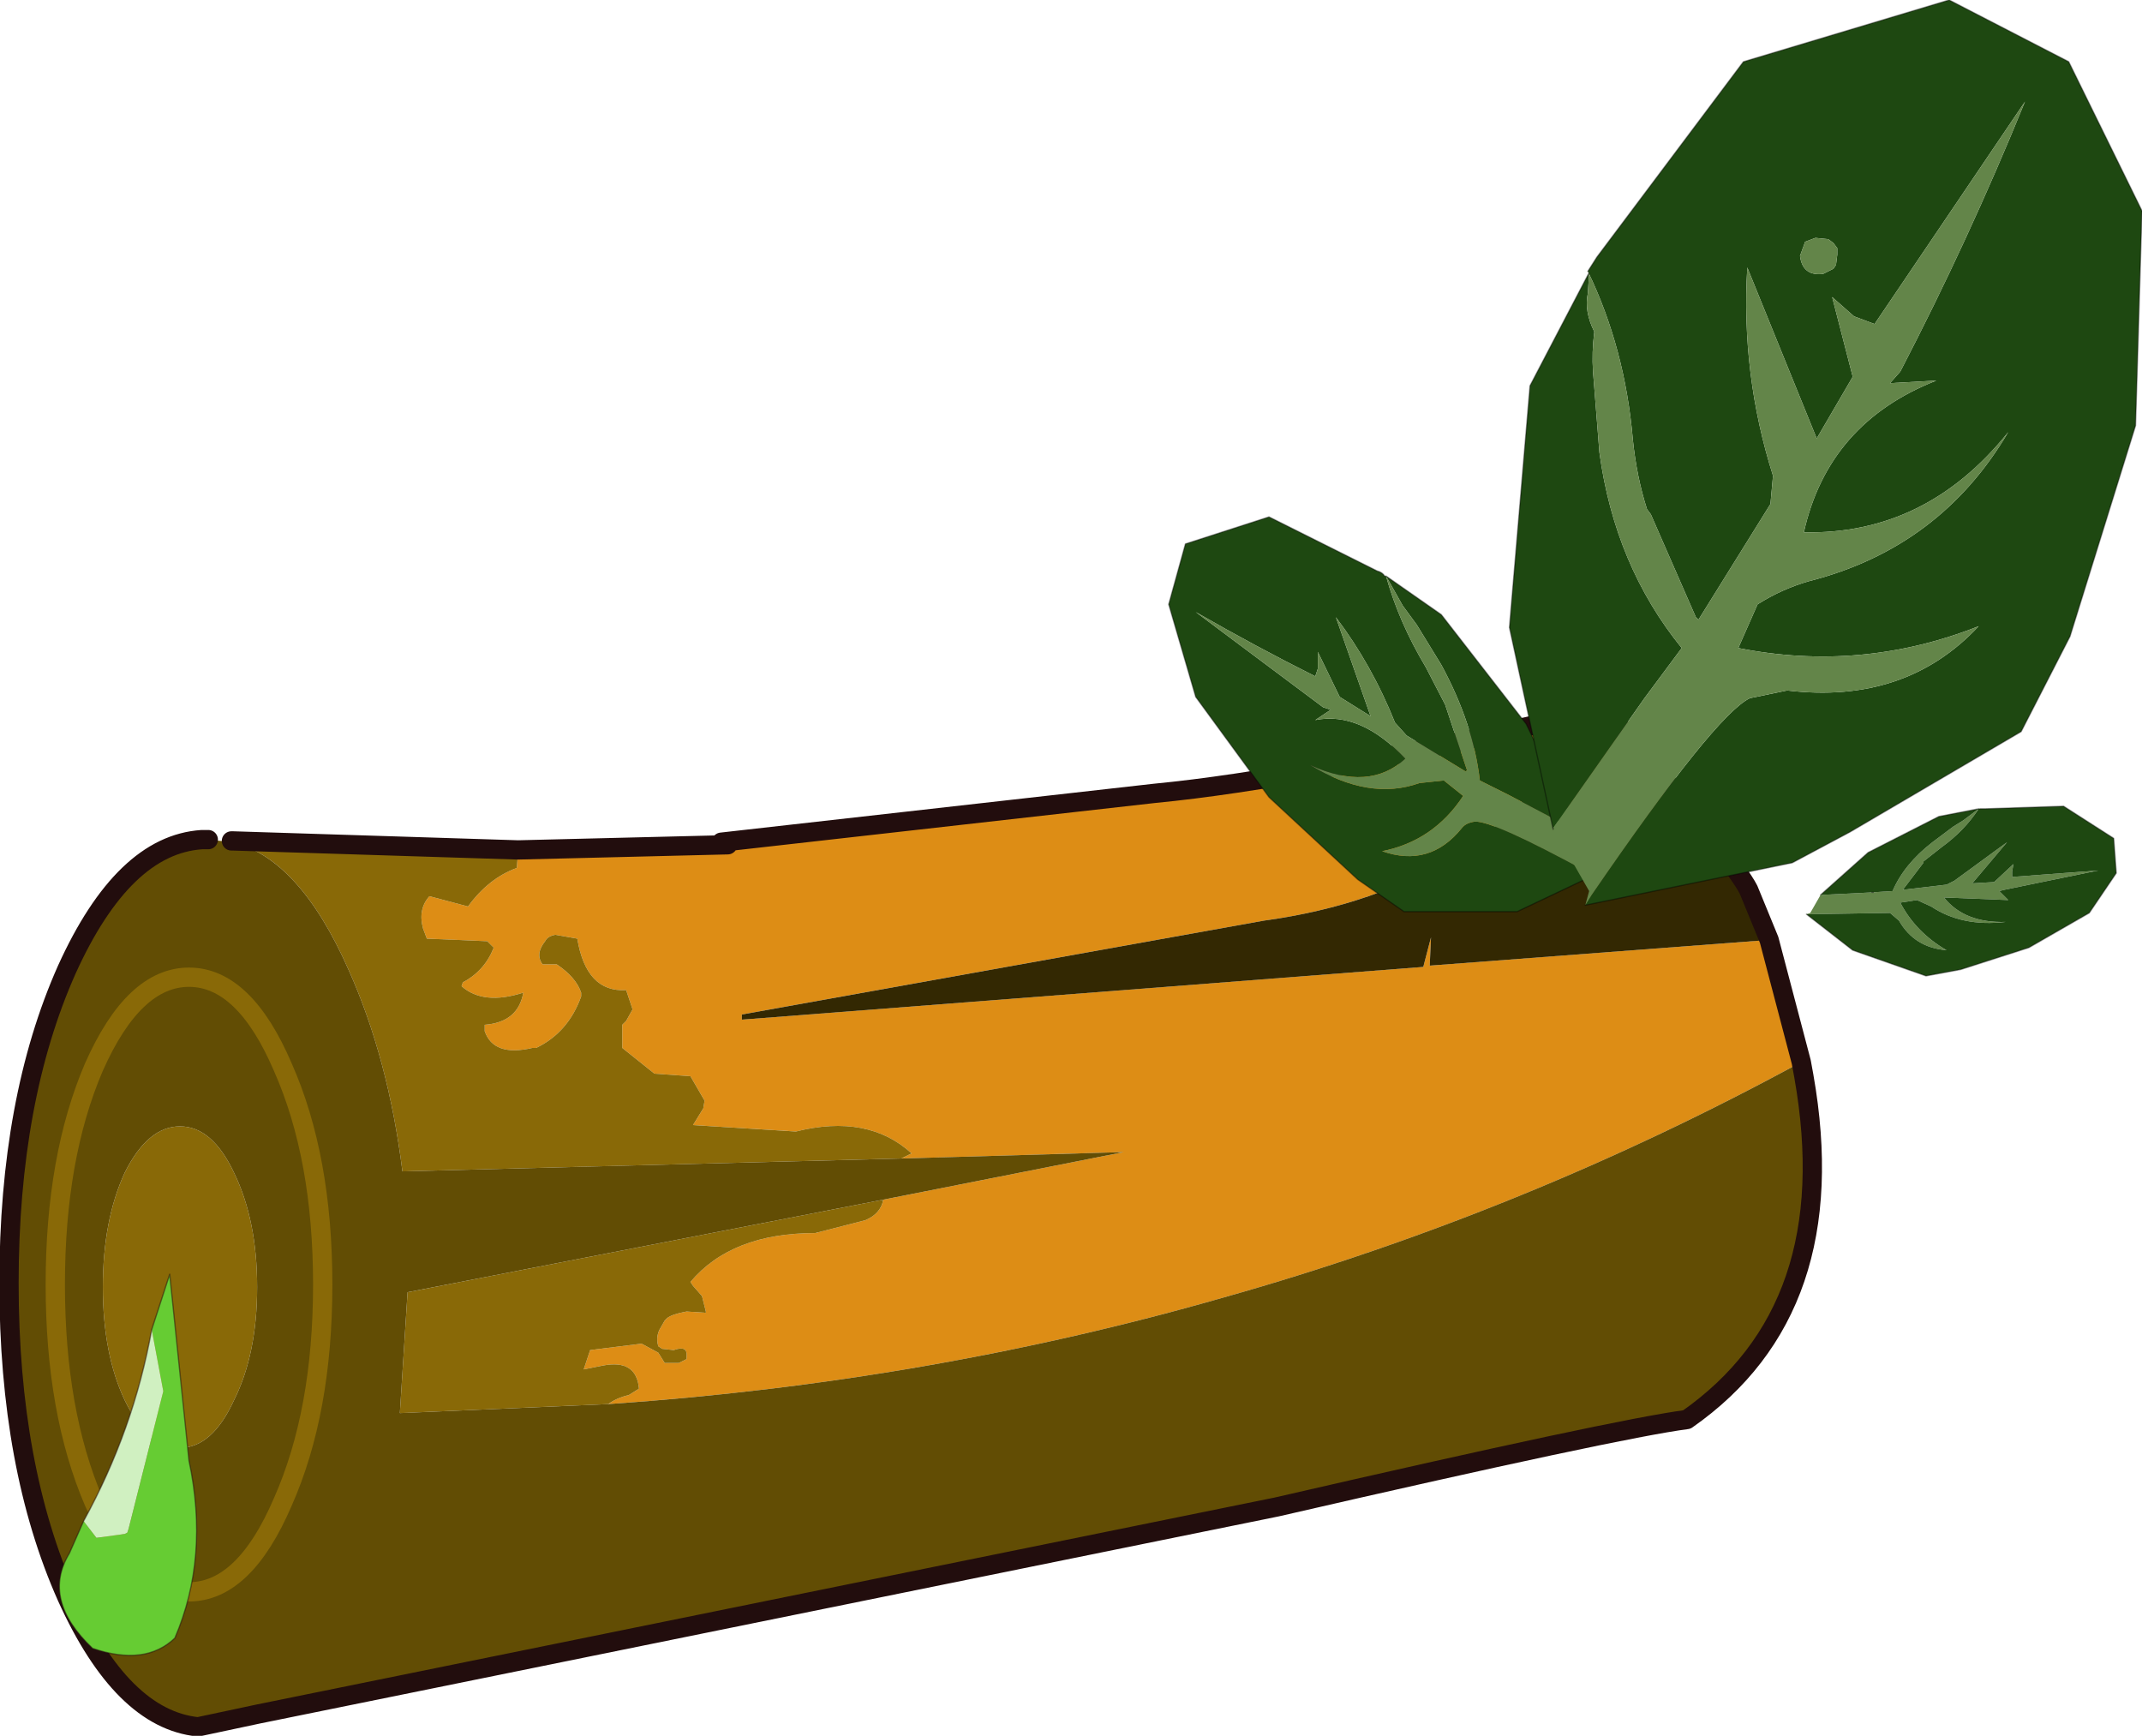
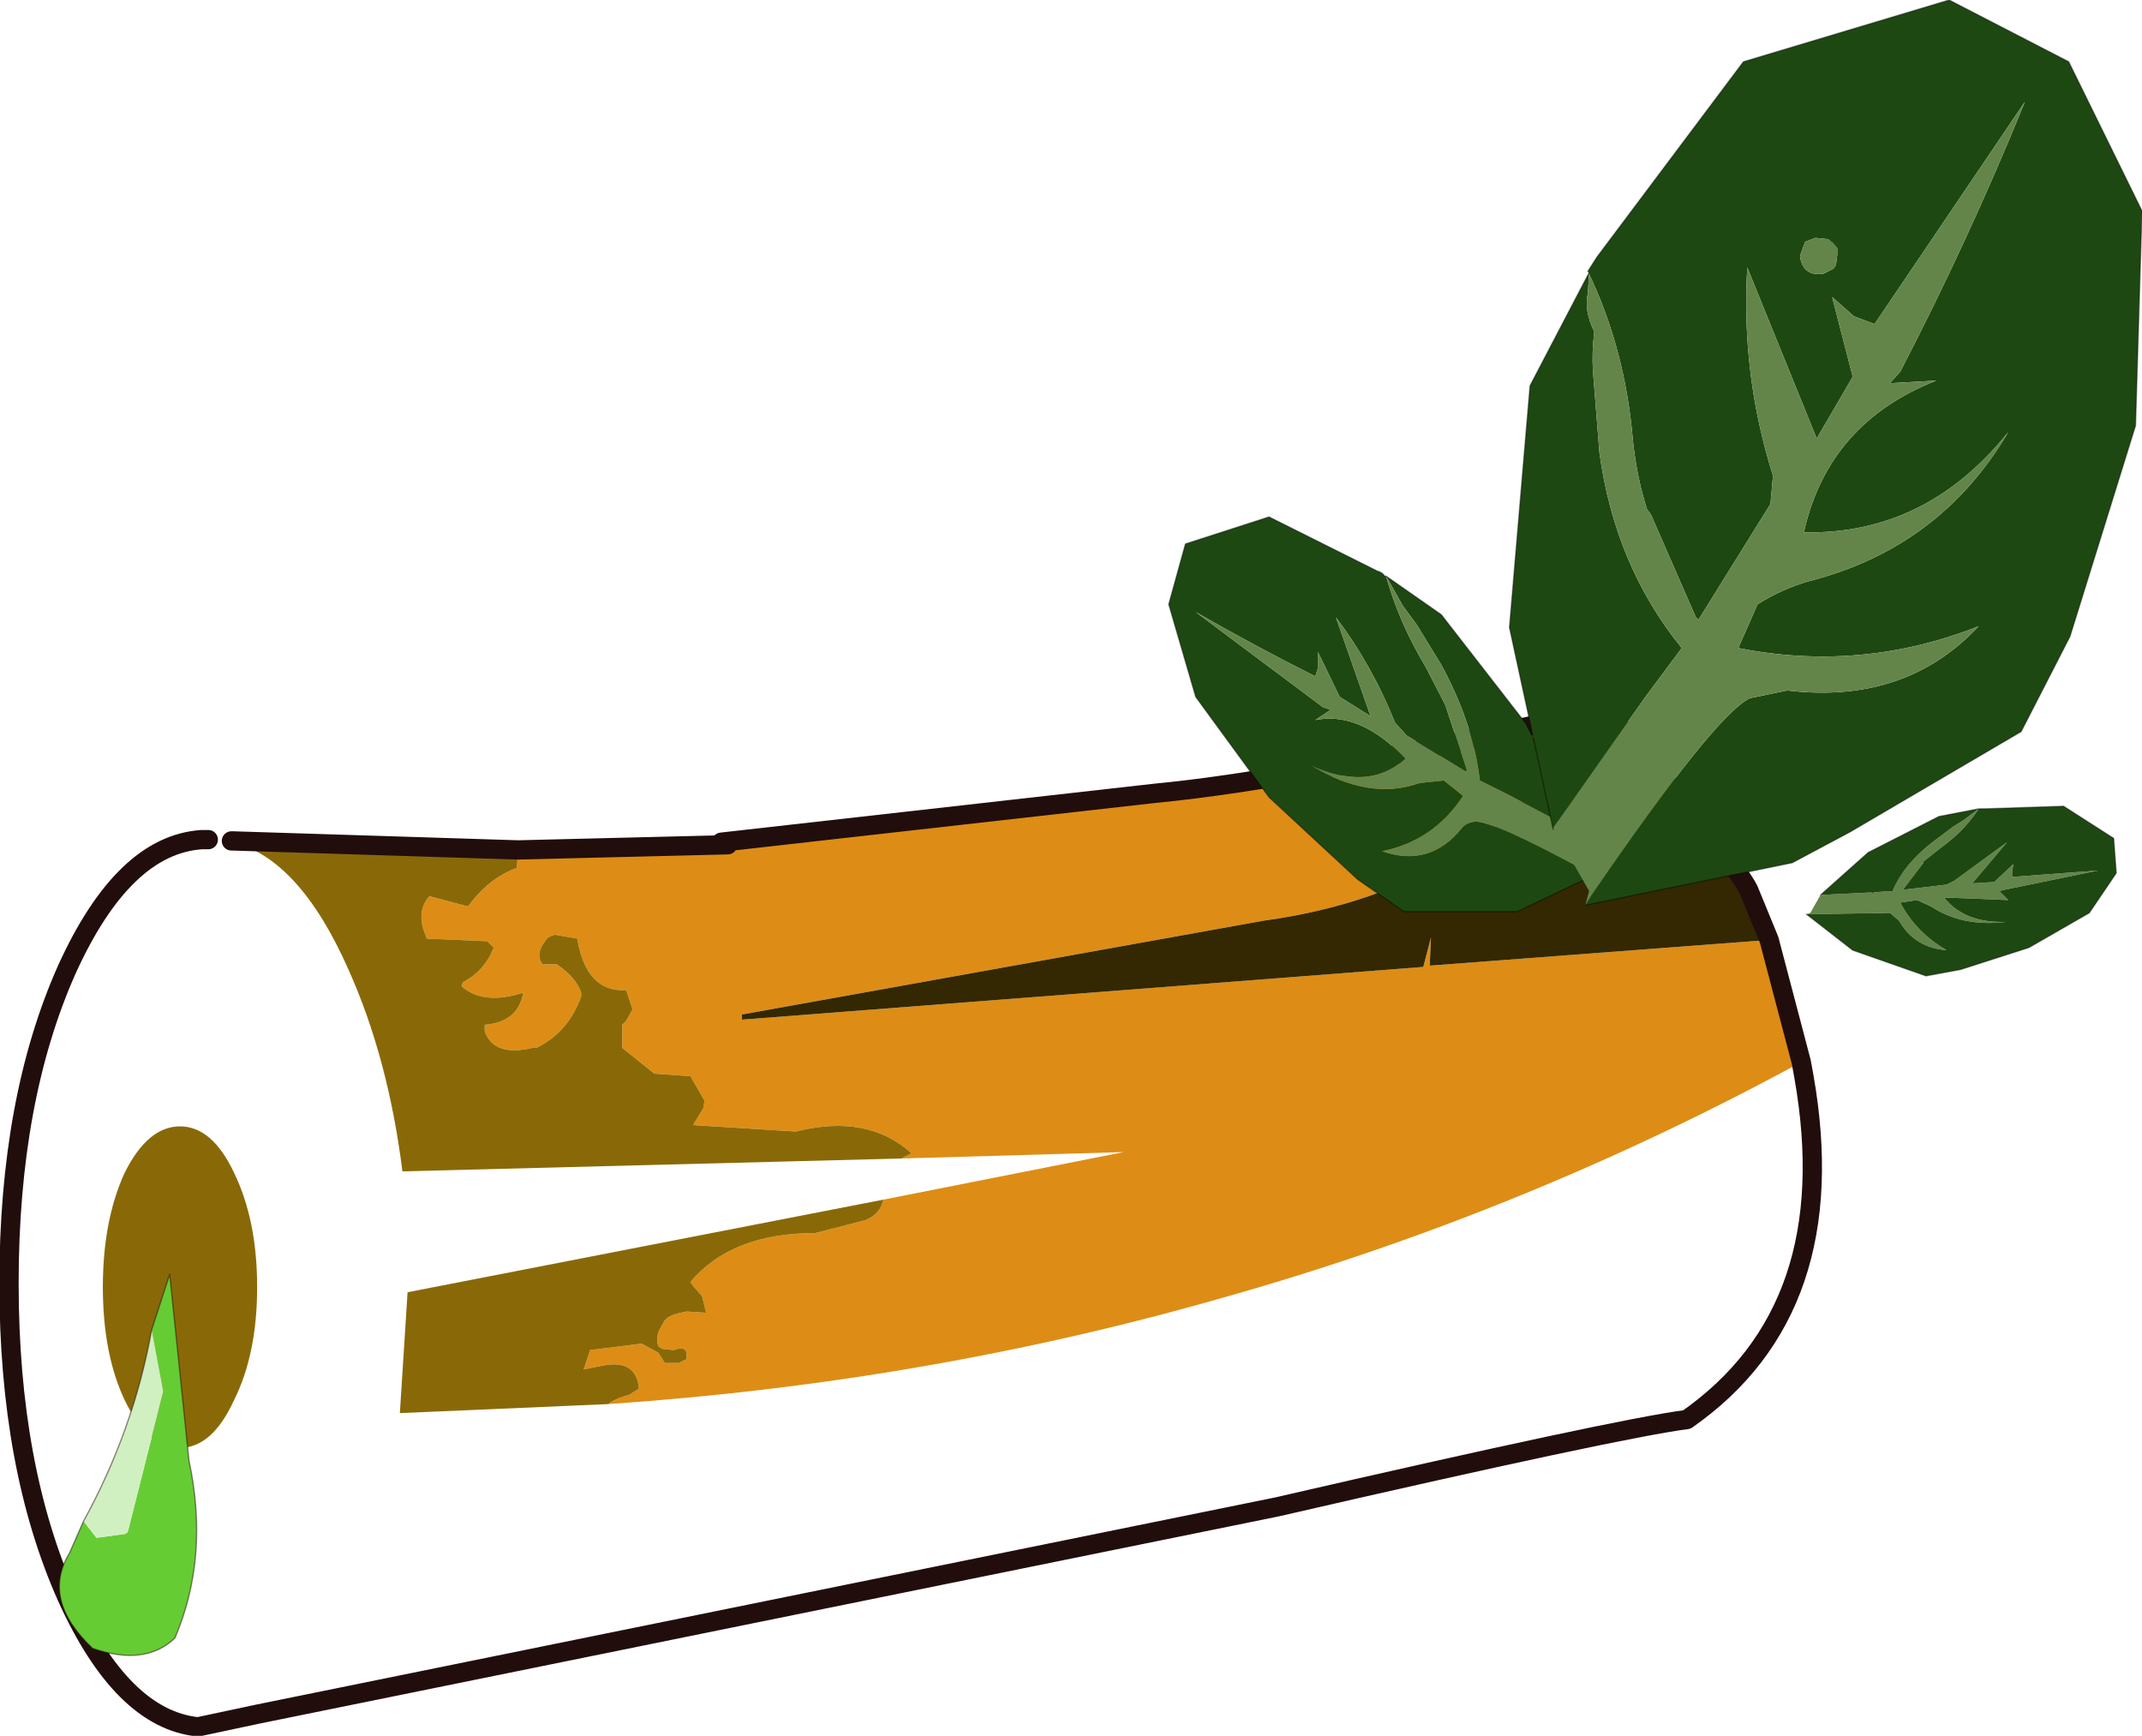
<svg xmlns="http://www.w3.org/2000/svg" xmlns:xlink="http://www.w3.org/1999/xlink" width="83.3px" height="67.5px">
  <g transform="matrix(1, 0, 0, 1, -410.5, -177.7)">
    <use xlink:href="#object-0" width="83.3" height="67.5" transform="matrix(1, 0, 0, 1, 410.5, 177.7)" />
  </g>
  <defs>
    <g transform="matrix(1, 0, 0, 1, -410.5, -177.7)" id="object-0">
      <path fill-rule="evenodd" fill="#eeb566" stroke="none" d="M472.15 205.55L472.1 205.45L472.45 205.35L472.15 205.55M472.95 205.3L472.9 205.25L474.3 204.9L472.95 205.3" />
      <path fill-rule="evenodd" fill="#dd8d15" stroke="none" d="M472.1 205.45L472.15 205.55Q468.4 212.3 459.65 213.5L439.35 217.15L439.35 217.35L465.85 215.3L466.15 214.15L466.1 215.25L479.3 214.25L480.55 219Q469.8 224.85 458.1 228.15Q446.6 231.45 434.15 232.3Q434.5 232.05 434.95 231.95L435.35 231.7Q435.25 230.55 433.95 230.8L433.2 230.95L433.45 230.2L435.45 229.95L436.1 230.3L436.35 230.7L436.9 230.7L437.2 230.55L437.2 230.45Q437.25 230 436.7 230.2L436.25 230.15L436.1 230.05Q436 229.7 436.15 229.4L436.35 229.05L436.45 228.95Q436.65 228.8 437.2 228.7L437.95 228.75L437.95 228.7L437.8 228.1L437.45 227.7L437.35 227.55Q438.95 225.65 442.2 225.65L444.15 225.15Q444.75 224.9 444.85 224.35L454.2 222.5L445.55 222.75L445.95 222.55Q444.25 221 441.45 221.7L437.45 221.45L437.85 220.8L437.9 220.5L437.35 219.55L435.95 219.45L434.7 218.45L434.7 217.55L434.85 217.4L435.1 216.95L434.85 216.2Q433.3 216.3 432.95 214.2L432.1 214.05Q431.8 214.1 431.7 214.3Q431.3 214.8 431.6 215.2L432.15 215.2Q432.9 215.7 433.1 216.3L433.1 216.45Q432.6 217.85 431.35 218.45L431.2 218.45Q429.7 218.8 429.35 217.8L429.35 217.55Q430.65 217.45 430.85 216.3Q429.3 216.8 428.45 216.05L428.5 215.9Q429.35 215.45 429.7 214.55L429.45 214.3L427.1 214.2L426.95 213.8Q426.75 213.05 427.2 212.55L428.7 212.95Q429.5 211.85 430.6 211.45L430.65 210.75L438.8 210.55L438.55 210.45L455.4 208.55Q461.15 208 472.1 205.45" />
      <path fill-rule="evenodd" fill="#332802" stroke="none" d="M472.15 205.55L472.45 205.35L472.9 205.25L472.95 205.3Q477.95 211.2 478.5 212.3L479.3 214.25L466.1 215.25L466.15 214.15L465.85 215.3L439.35 217.35L439.35 217.15L459.65 213.5Q468.4 212.3 472.15 205.55" />
      <path fill-rule="evenodd" fill="#896907" stroke="none" d="M430.65 210.75L430.6 211.45Q429.5 211.85 428.7 212.95L427.2 212.55Q426.75 213.05 426.95 213.8L427.1 214.2L429.45 214.3L429.7 214.55Q429.35 215.45 428.5 215.9L428.45 216.05Q429.3 216.8 430.85 216.3Q430.65 217.45 429.35 217.55L429.35 217.8Q429.7 218.8 431.2 218.45L431.35 218.45Q432.6 217.85 433.1 216.45L433.1 216.3Q432.9 215.7 432.15 215.2L431.6 215.2Q431.3 214.8 431.7 214.3Q431.8 214.1 432.1 214.05L432.95 214.2Q433.3 216.3 434.85 216.2L435.1 216.95L434.85 217.4L434.7 217.55L434.7 218.45L435.95 219.45L437.35 219.55L437.9 220.5L437.85 220.8L437.45 221.45L441.45 221.7Q444.25 221 445.95 222.55L445.55 222.75L426.15 223.25Q425.6 218.85 424.05 215.4Q422.15 211.1 419.55 210.45L419.55 210.4L430.65 210.75M444.85 224.35Q444.75 224.9 444.15 225.15L442.2 225.65Q438.95 225.65 437.35 227.55L437.45 227.7L437.8 228.1L437.95 228.7L437.95 228.75L437.2 228.7Q436.65 228.8 436.45 228.95L436.35 229.05L436.15 229.4Q436 229.7 436.1 230.05L436.25 230.15L436.7 230.2Q437.25 230 437.2 230.45L437.2 230.55L436.9 230.7L436.35 230.7L436.1 230.3L435.45 229.95L433.45 230.2L433.2 230.95L433.95 230.8Q435.25 230.55 435.35 231.7L434.95 231.95Q434.5 232.05 434.15 232.3L426.05 232.65L426.35 227.95L444.85 224.35M420.5 227.75Q420.5 230.35 419.6 232.15Q418.75 234 417.5 234Q416.25 234 415.35 232.15Q414.5 230.35 414.5 227.75Q414.5 225.15 415.35 223.3Q416.25 221.5 417.5 221.5Q418.75 221.5 419.6 223.3Q420.5 225.15 420.5 227.75" />
-       <path fill-rule="evenodd" fill="#624d04" stroke="none" d="M445.55 222.75L454.2 222.5L444.85 224.35L426.35 227.95L426.05 232.65L434.15 232.3Q446.6 231.45 458.1 228.15Q469.8 224.85 480.55 219L480.65 219.55Q482.25 228.6 476.1 232.9Q473.4 233.25 460.15 236.3L420.55 244.35L418.2 244.85Q415.25 244.55 413.1 239.8Q410.85 234.75 410.85 227.6Q410.85 220.45 413.1 215.4Q415.3 210.55 418.35 210.35L418.6 210.35L419.55 210.45Q422.15 211.1 424.05 215.4Q425.6 218.85 426.15 223.25L445.55 222.75M421.5 219.2Q420 215.7 417.85 215.7Q415.7 215.7 414.15 219.2Q412.65 222.7 412.65 227.65Q412.65 232.6 414.15 236.1Q415.7 239.6 417.85 239.6Q420 239.6 421.5 236.1Q423.05 232.6 423.05 227.65Q423.05 222.7 421.5 219.2Q423.05 222.7 423.05 227.65Q423.05 232.6 421.5 236.1Q420 239.6 417.85 239.6Q415.7 239.6 414.15 236.1Q412.65 232.6 412.65 227.65Q412.65 222.7 414.15 219.2Q415.7 215.7 417.85 215.7Q420 215.7 421.5 219.2M420.5 227.75Q420.5 225.15 419.6 223.3Q418.75 221.5 417.5 221.5Q416.25 221.5 415.35 223.3Q414.5 225.15 414.5 227.75Q414.5 230.35 415.35 232.15Q416.25 234 417.5 234Q418.75 234 419.6 232.15Q420.5 230.35 420.5 227.75" />
      <path fill-rule="evenodd" fill="#641d02" stroke="none" d="M472.8 205.1L472.9 205.25L472.45 205.35L472.8 205.1" />
      <path fill-rule="evenodd" fill="#aa5704" stroke="none" d="M419.55 210.45L419.5 210.4L419.55 210.4L419.55 210.45" />
      <path fill="none" stroke="#220d0d" stroke-width="0.75" stroke-linecap="round" stroke-linejoin="round" d="M472.45 205.35L472.1 205.45Q461.15 208 455.4 208.55L438.55 210.45M438.8 210.55L430.65 210.75L419.55 210.4L419.5 210.4M480.55 219L479.3 214.25L478.5 212.3Q477.95 211.2 472.95 205.3L472.9 205.25L472.8 205.1M472.45 205.35L472.9 205.25M480.55 219L480.65 219.55Q482.25 228.6 476.1 232.9Q473.4 233.25 460.15 236.3L420.55 244.35L418.2 244.85Q415.25 244.55 413.1 239.8Q410.85 234.75 410.85 227.6Q410.85 220.45 413.1 215.4Q415.3 210.55 418.35 210.35L418.6 210.35" />
-       <path fill="none" stroke="#896907" stroke-width="0.75" stroke-linecap="round" stroke-linejoin="round" d="M421.5 219.2Q423.05 222.7 423.05 227.65Q423.05 232.6 421.5 236.1Q420 239.6 417.85 239.6Q415.7 239.6 414.15 236.1Q412.65 232.6 412.65 227.65Q412.65 222.7 414.15 219.2Q415.7 215.7 417.85 215.7Q420 215.7 421.5 219.2" />
      <path fill-rule="evenodd" fill="#1e4811" stroke="none" d="M471.9 210.05L469.15 208.6L468.05 208.05Q467.8 205.85 466.55 203.55L465.6 202L465.05 201.25L464.6 200.45L464.4 200.1L466.55 201.6L469.85 205.85L471.9 210.05M472.45 211.75L469.5 213.15L465.1 213.15L463.3 211.9L459.85 208.7L457 204.8L455.95 201.2L456.6 198.85L459.85 197.8L464.05 199.9Q464.25 199.95 464.35 200.1L464.4 200.1Q464.9 201.9 465.95 203.65L466.7 205.1L466.75 205.25L467.55 207.65L467.5 207.7L465.2 206.3L464.75 205.8Q463.85 203.55 462.45 201.7L463.8 205.55L462.6 204.8L461.75 203.05L461.75 203.7L461.65 204Q459.35 202.85 457 201.5L461.95 205.2L462.25 205.3L461.65 205.7Q463.4 205.35 465.15 207.2Q463.75 208.5 461.45 207.45Q463.75 208.85 465.7 208.15L466.65 208.05L467.4 208.65Q466.25 210.4 464.25 210.8Q466.1 211.45 467.35 209.9Q467.5 209.7 467.85 209.65Q468.55 209.6 472.3 211.65L472.45 211.75" />
      <path fill-rule="evenodd" fill="#638549" stroke="none" d="M469.15 208.6L471.9 210.05L472.3 211.6L472.45 211.75L472.3 211.65Q468.55 209.6 467.85 209.65Q467.5 209.7 467.35 209.9Q466.1 211.45 464.25 210.8Q466.25 210.4 467.4 208.65L466.65 208.05L465.7 208.15Q463.75 208.85 461.45 207.45Q463.75 208.5 465.15 207.2Q463.4 205.35 461.65 205.7L462.25 205.3L461.95 205.2L457 201.5Q459.35 202.85 461.65 204L461.75 203.7L461.75 203.05L462.6 204.8L463.8 205.55L462.45 201.7Q463.85 203.55 464.75 205.8L465.2 206.3L467.5 207.7L467.55 207.65L466.75 205.25L466.7 205.1L465.95 203.65Q464.9 201.9 464.4 200.1L464.6 200.45L465.05 201.25L465.6 202L466.55 203.55Q467.8 205.85 468.05 208.05L469.15 208.6" />
      <path fill="none" stroke="#000000" stroke-opacity="0.4" stroke-width="0.05" stroke-linecap="round" stroke-linejoin="round" d="M471.9 210.05L469.85 205.85L466.55 201.6L464.4 200.1M464.35 200.1Q464.25 199.95 464.05 199.9L459.85 197.8L456.6 198.85L455.95 201.2L457 204.8L459.85 208.7L463.3 211.9L465.1 213.15L469.5 213.15L472.45 211.75" />
      <path fill-rule="evenodd" fill="#638549" stroke="none" d="M483.3 212.4L483.35 212.4L481.3 212.5L480.9 213.2L480.75 213.25L480.85 213.25L484 213.2L484.35 213.5Q484.95 214.55 486.2 214.65Q485 213.95 484.4 212.8L485.05 212.7L485.6 212.95Q486.8 213.75 488.5 213.55Q486.9 213.6 486.1 212.6L488.6 212.7L488.25 212.35L488.45 212.3L492.1 211.55L488.75 211.8L488.75 211.6L488.8 211.3L488.05 212L487.2 212.05L488.55 210.45L486.5 211.95L486.2 212.1L484.5 212.3L485.3 211.25L485.3 211.2L486 210.65Q486.9 210 487.45 209.15L487.25 209.3L486.85 209.6L486.45 209.85L485.65 210.45Q484.55 211.3 484.1 212.35L483.3 212.4" />
      <path fill-rule="evenodd" fill="#1e4811" stroke="none" d="M483.3 212.4L484.1 212.35Q484.55 211.3 485.65 210.45L486.45 209.85L486.85 209.6L487.25 209.3L487.45 209.15Q486.9 210 486 210.65L485.3 211.2L485.3 211.25L484.5 212.3L486.2 212.1L486.5 211.95L488.55 210.45L487.2 212.05L488.05 212L488.8 211.3L488.75 211.6L488.75 211.8L492.1 211.55L488.45 212.3L488.25 212.35L488.6 212.7L486.1 212.6Q486.9 213.6 488.5 213.55Q486.8 213.75 485.6 212.95L485.05 212.7L484.4 212.8Q485 213.95 486.2 214.65Q484.95 214.55 484.35 213.5L484 213.2L480.85 213.25L480.75 213.25L482.55 214.65L485.4 215.65L486.75 215.4L489.4 214.55L491.75 213.2L492.8 211.65L492.7 210.3L490.75 209.05L487.7 209.15L487.5 209.15L487.45 209.15L485.9 209.45L483.15 210.85L481.3 212.5L483.35 212.4L483.3 212.4" />
      <path fill="none" stroke="#000000" stroke-opacity="0.4" stroke-width="0.05" stroke-linecap="round" stroke-linejoin="round" d="M483.35 212.4L483.3 212.4M481.3 212.5L483.15 210.85L485.9 209.45L487.45 209.15M487.5 209.15L487.7 209.15L490.75 209.05L492.7 210.3L492.8 211.65L491.75 213.2L489.4 214.55L486.75 215.4L485.4 215.65L482.55 214.65L480.75 213.25" />
-       <path fill-rule="evenodd" fill="#1e4811" stroke="none" d="M472.25 188.25L472.6 187.7L478.3 180.1L486.3 177.7L490.95 180.1L493.8 185.9L493.55 194.25L491 202.45L489.1 206.15L482.45 210.05L480.2 211.25L472.15 212.9L472.4 212.5Q477.2 205.5 478.55 204.85L480 204.55Q484.6 205.1 487.45 202.05Q482.9 203.85 478.1 202.9L478.85 201.2Q479.8 200.6 480.85 200.3Q485.95 199 488.6 194.5Q485.4 198.5 480.65 198.4Q481.6 194.15 485.8 192.5L484 192.6L484.4 192.15Q487.05 187.05 489.25 181.65L483.4 190.3L482.6 190L481.75 189.25L482.55 192.35L481.15 194.75L478.45 188.1Q478.2 192.25 479.45 196.2L479.35 197.3L476.55 201.8L476.45 201.7L474.7 197.7L474.55 197.5Q474.15 196.25 474 194.8Q473.7 191.25 472.25 188.25M470.9 209.9L470.9 209.95L469.2 202.1L470 192.7L472.3 188.3L472.25 189.1Q472.1 189.8 472.5 190.6Q472.4 191.4 472.45 192.15L472.7 195.3Q473.3 199.7 475.9 202.9L474.45 204.85L470.9 209.9M480.7 187.1L480.5 187.65Q480.6 188.45 481.4 188.35L481.8 188.15L481.9 188L481.95 187.6L481.95 187.35L481.8 187.15L481.6 187L481.1 186.95L480.7 187.1" />
+       <path fill-rule="evenodd" fill="#1e4811" stroke="none" d="M472.25 188.25L472.6 187.7L478.3 180.1L486.3 177.7L490.95 180.1L493.8 185.9L493.55 194.25L491 202.45L489.1 206.15L482.45 210.05L480.2 211.25L472.15 212.9L472.4 212.5Q477.2 205.5 478.55 204.85L480 204.55Q484.6 205.1 487.45 202.05Q482.9 203.85 478.1 202.9L478.85 201.2Q479.8 200.6 480.85 200.3Q485.95 199 488.6 194.5Q485.4 198.5 480.65 198.4Q481.6 194.15 485.8 192.5L484 192.6L484.4 192.15Q487.05 187.05 489.25 181.65L483.4 190.3L482.6 190L481.75 189.25L482.55 192.35L481.15 194.75L478.45 188.1Q478.2 192.25 479.45 196.2L479.35 197.3L476.55 201.8L476.45 201.7L474.7 197.7L474.55 197.5Q474.15 196.25 474 194.8Q473.7 191.25 472.25 188.25M470.9 209.9L470.9 209.95L469.2 202.1L470 192.7L472.3 188.3L472.25 189.1Q472.1 189.8 472.5 190.6Q472.4 191.4 472.45 192.15L472.7 195.3Q473.3 199.7 475.9 202.9L474.45 204.85L470.9 209.9M480.7 187.1L480.5 187.65Q480.6 188.45 481.4 188.35L481.8 188.15L481.9 188L481.95 187.6L481.95 187.35L481.6 187L481.1 186.95L480.7 187.1" />
      <path fill-rule="evenodd" fill="#638549" stroke="none" d="M472.15 212.9L472.3 212.35L470.9 209.9L474.45 204.85L475.9 202.9Q473.3 199.7 472.7 195.3L472.45 192.15Q472.4 191.4 472.5 190.6Q472.1 189.8 472.25 189.1L472.3 188.3L472.25 188.25Q473.7 191.25 474 194.8Q474.15 196.25 474.55 197.5L474.7 197.7L476.45 201.7L476.55 201.8L479.35 197.3L479.45 196.2Q478.2 192.25 478.45 188.1L481.15 194.75L482.55 192.35L481.75 189.25L482.6 190L483.4 190.3L489.25 181.65Q487.05 187.05 484.4 192.15L484 192.6L485.8 192.5Q481.6 194.15 480.65 198.4Q485.4 198.5 488.6 194.5Q485.95 199 480.85 200.3Q479.8 200.6 478.85 201.2L478.1 202.9Q482.9 203.85 487.45 202.05Q484.6 205.1 480 204.55L478.55 204.85Q477.2 205.5 472.4 212.5L472.15 212.9M480.7 187.1L481.1 186.95L481.6 187L481.8 187.15L481.95 187.35L481.95 187.6L481.9 188L481.8 188.15L481.4 188.35Q480.6 188.45 480.5 187.65L480.7 187.1" />
      <path fill="none" stroke="#000000" stroke-opacity="0.4" stroke-width="0.05" stroke-linecap="round" stroke-linejoin="round" d="M472.25 188.25L472.6 187.7L478.3 180.1L486.3 177.7L490.95 180.1L493.8 185.9L493.55 194.25L491 202.45L489.1 206.15L482.45 210.05L480.2 211.25L472.15 212.9M470.9 209.9L470.9 209.95L469.2 202.1L470 192.7L472.3 188.3" />
      <path fill-rule="evenodd" fill="#66cc33" stroke="none" d="M416.4 229.4L417.1 227.25L417.85 234.5Q418.65 238.25 417.3 241.4Q416.15 242.5 414.1 241.8Q412.1 239.9 413.2 238.1L413.75 236.85L414.25 237.5L415.35 237.35L415.45 237.3L415.5 237.15L416.85 231.8L416.4 229.4" />
      <path fill-rule="evenodd" fill="#d0f0c1" stroke="none" d="M416.4 229.4L416.85 231.8L415.5 237.15L415.45 237.3L415.35 237.35L414.25 237.5L413.75 236.85Q415.7 233.3 416.4 229.4" />
      <path fill="none" stroke="#220d0d" stroke-opacity="0.502" stroke-width="0.05" stroke-linecap="round" stroke-linejoin="round" d="M413.75 236.85L413.2 238.1Q412.1 239.9 414.1 241.8Q416.15 242.5 417.3 241.4Q418.65 238.25 417.85 234.5L417.1 227.25L416.4 229.4Q415.7 233.3 413.75 236.85" />
    </g>
  </defs>
</svg>